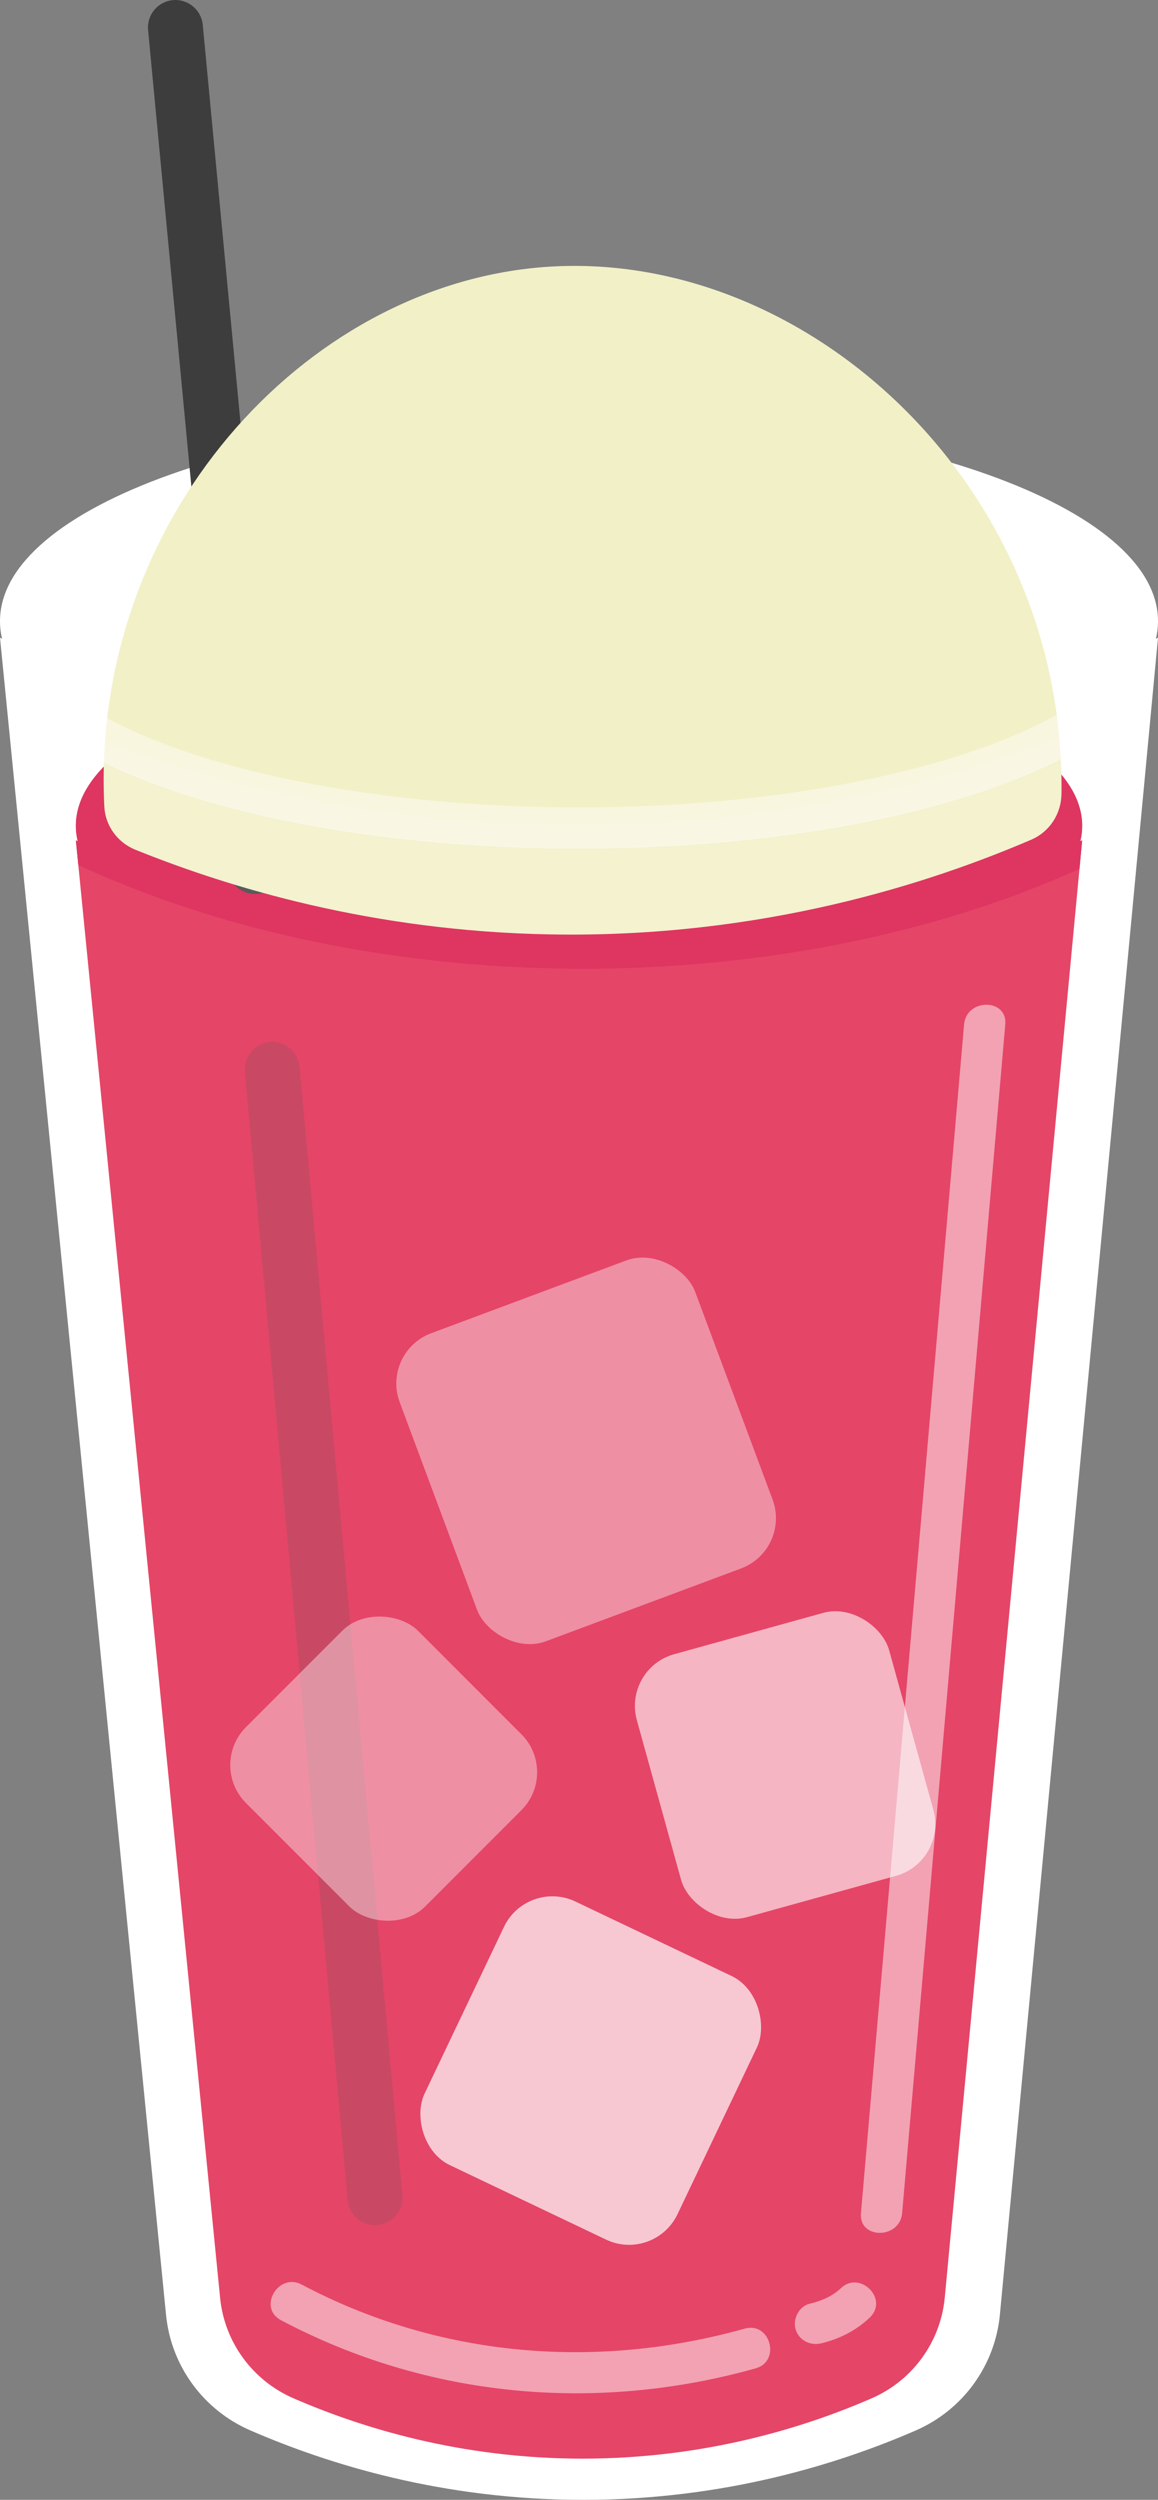
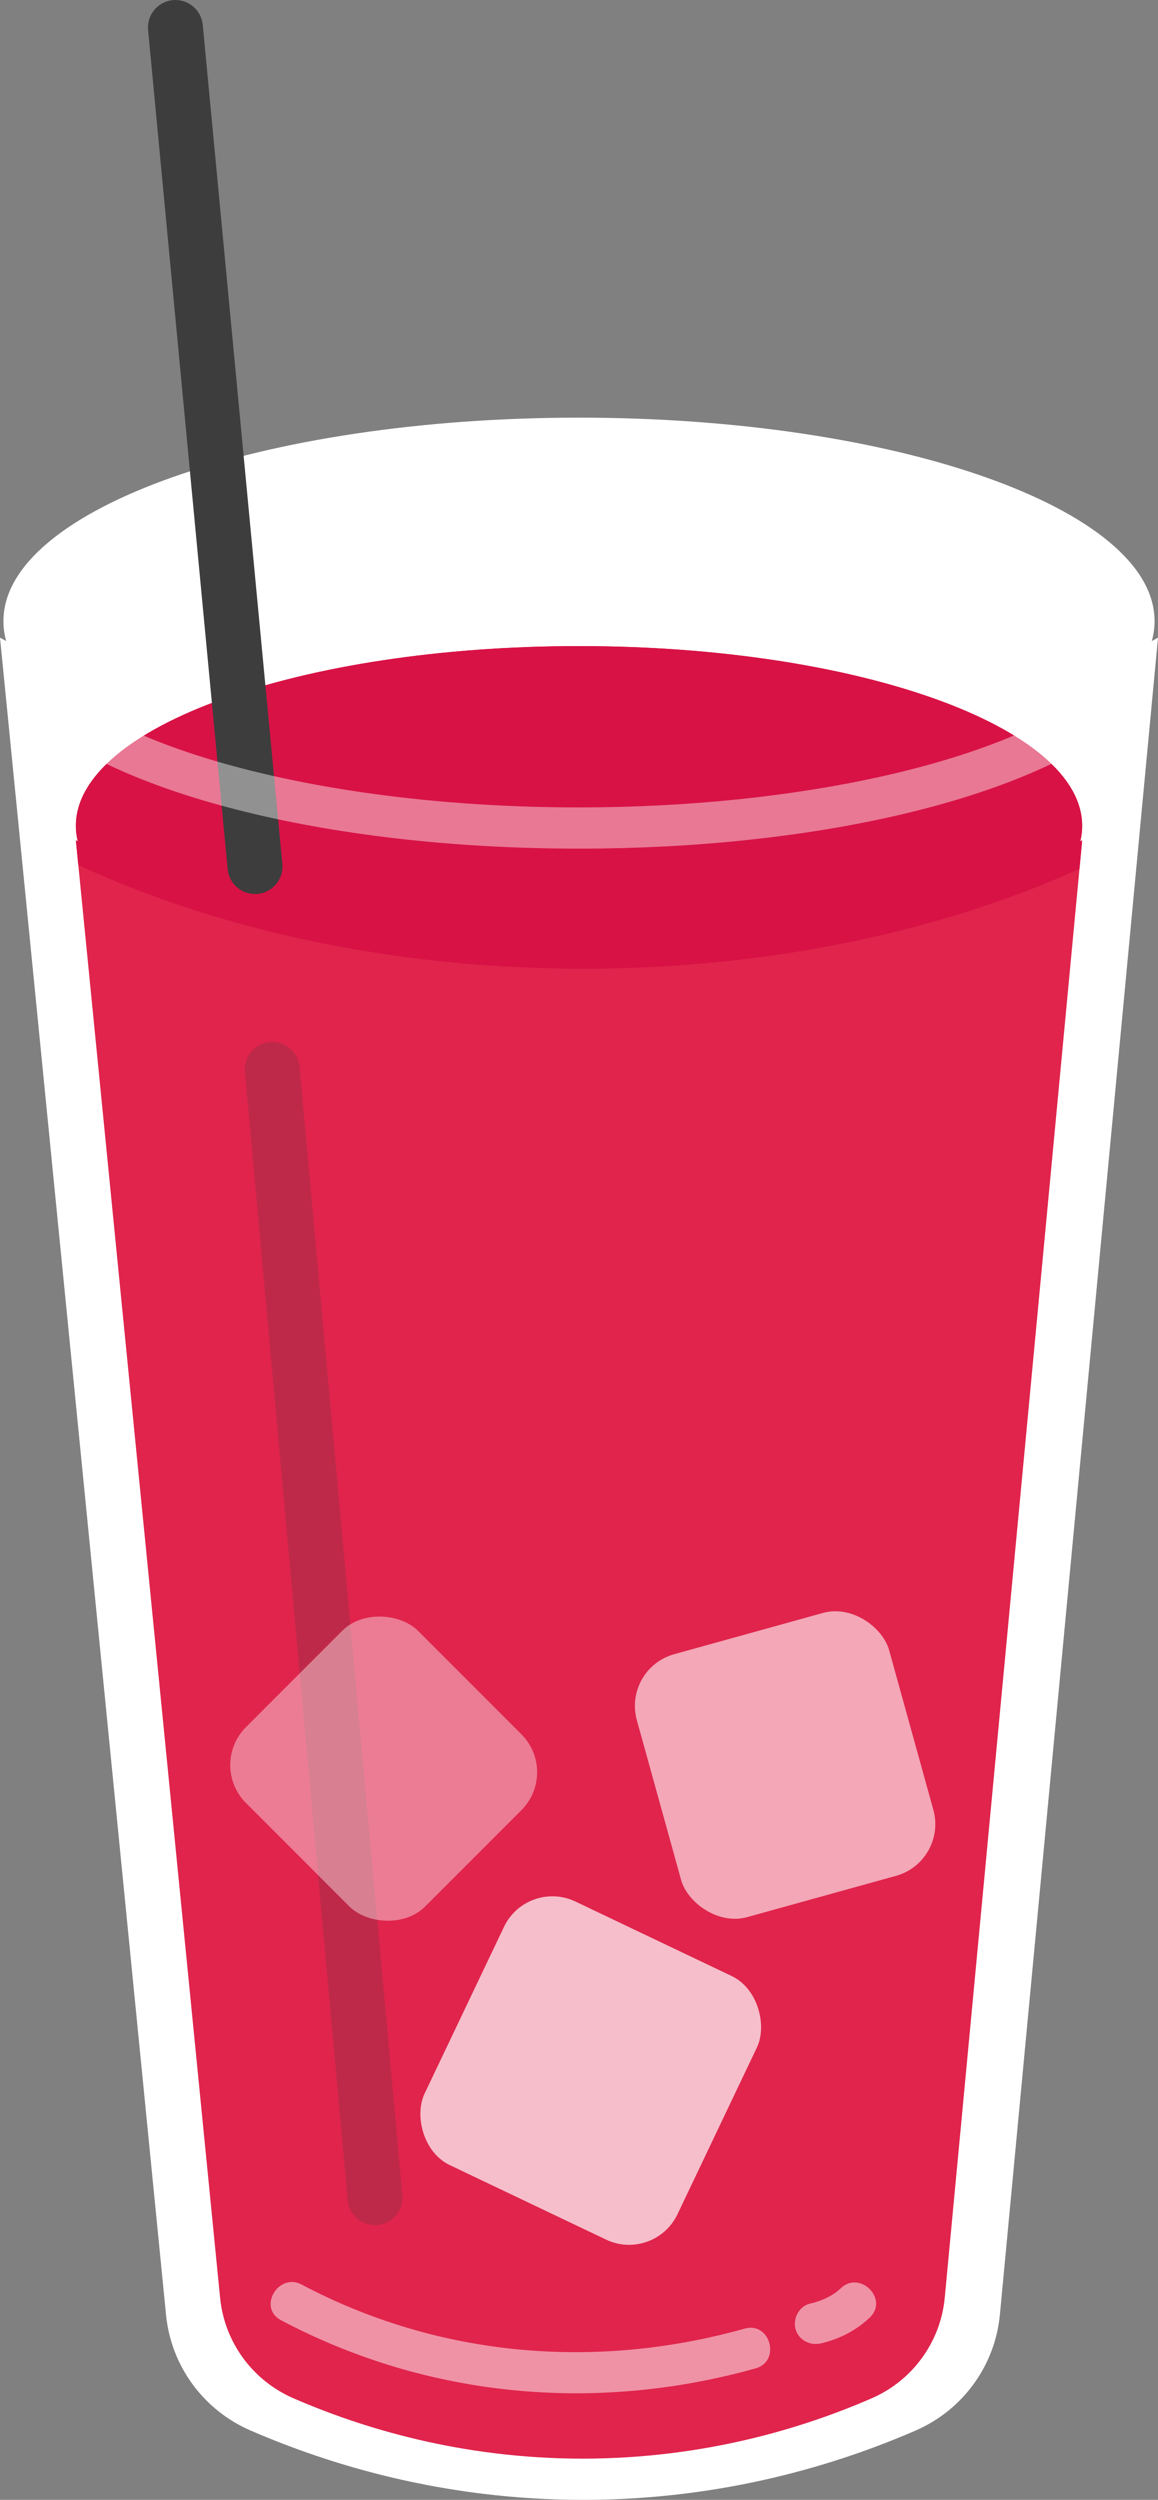
<svg xmlns="http://www.w3.org/2000/svg" id="_レイヤー_2" viewBox="0 0 168.675 363.913">
  <rect x="0" y="0" width="168.675" height="363.913" fill="#808080" stroke="none" />
  <defs>
    <style>.cls-1{opacity:.6;}.cls-2{fill:#fff;}.cls-3{opacity:.4;}.cls-4{fill:#e0244c;}.cls-5{opacity:.15;}.cls-6{opacity:.2;}.cls-7{opacity:.43;}.cls-8{fill:#d81245;}.cls-9{fill:#3d3d3d;}.cls-10{clip-path:url(#clippath);}.cls-11{fill:#f2f0c7;}.cls-12{opacity:.5;}.cls-13{opacity:.7;}</style>
    <clipPath id="clippath">
      <path class="cls-4" d="M157.351,122.474c.096-.043.191-.096.278-.148-6.674,70.714-13.34,141.428-20.014,212.142-.608,6.474-4.702,12.088-10.663,14.669-9.838,4.276-24.29,8.769-42.07,8.777-17.833,0-32.311-4.519-42.157-8.795-5.936-2.581-10.02-8.152-10.663-14.591-7.004-70.731-14.009-141.463-21.013-212.203.087.052.183.104.278.148-.191-.739-.278-1.486-.278-2.242,0-14.452,32.815-26.176,73.286-26.176,40.48,0,73.295,11.723,73.295,26.176,0,.756-.087,1.503-.278,2.242Z" />
    </clipPath>
  </defs>
  <g id="_レイヤー_1-2">
    <path class="cls-2" d="M84.938,363.413c-16.658,0-32.905-3.39-48.29-10.076-6.665-2.896-11.249-9.172-11.964-16.379L.591,93.724c17.112,9.344,44.537,20.425,79.361,21.291,1.461.036,2.911.054,4.347.054,36.772,0,65.733-11.499,83.79-21.348l-22.941,243.168c-.684,7.253-5.271,13.563-11.971,16.471-15.363,6.667-31.585,10.05-48.215,10.053h-.023Z" />
    <path class="cls-2" d="M167.503,94.607l-11.338,120.181-11.515,122.054c-.667,7.071-5.14,13.224-11.672,16.06-15.299,6.64-31.454,10.008-48.038,10.011-16.59,0-32.771-3.376-48.092-10.034-6.499-2.824-10.969-8.944-11.665-15.97l-.773-7.805L1.182,94.613c17.21,9.273,44.391,20.047,78.758,20.902,1.446.036,2.913.054,4.36.054,36.321,0,65.044-11.187,83.203-20.962M168.675,92.828c-12.981,7.176-43.262,21.741-84.375,21.741-1.431,0-2.878-.018-4.335-.054-38.321-.953-66.59-14.284-79.964-21.687,8.063,81.393,16.125,162.786,24.188,244.179.734,7.41,5.432,13.82,12.262,16.788,11.326,4.922,27.985,10.117,48.49,10.117h.022c20.46-.004,37.093-5.18,48.414-10.094,6.862-2.978,11.567-9.436,12.27-16.883,7.676-81.369,15.353-162.738,23.029-244.108h0Z" />
    <path class="cls-2" d="M84.338,120.04C38.109,120.04.5,106.752.5,90.419s37.609-29.62,83.838-29.62,83.837,13.287,83.837,29.62-37.609,29.621-83.837,29.621Z" />
-     <path class="cls-2" d="M84.337,61.298c22.416,0,43.475,3.112,59.299,8.764,15.277,5.456,24.038,12.876,24.038,20.357s-8.762,14.901-24.038,20.357c-15.824,5.651-36.884,8.764-59.299,8.764s-43.475-3.112-59.299-8.764c-15.277-5.456-24.038-12.876-24.038-20.357s8.762-14.901,24.038-20.357c15.824-5.651,36.884-8.764,59.299-8.764M84.337,60.298C37.759,60.298,0,73.784,0,90.419s37.759,30.12,84.337,30.12,84.337-13.485,84.337-30.12-37.759-30.12-84.337-30.12h0Z" />
    <path class="cls-4" d="M157.351,122.474c.096-.043.191-.096.278-.148-6.674,70.714-13.34,141.428-20.014,212.142-.608,6.474-4.702,12.088-10.663,14.669-9.838,4.276-24.29,8.769-42.07,8.777-17.833,0-32.311-4.519-42.157-8.795-5.936-2.581-10.02-8.152-10.663-14.591-7.004-70.731-14.009-141.463-21.013-212.203.087.052.183.104.278.148-.191-.739-.278-1.486-.278-2.242,0-14.452,32.815-26.176,73.286-26.176,40.48,0,73.295,11.723,73.295,26.176,0,.756-.087,1.503-.278,2.242Z" />
    <g class="cls-10">
      <ellipse class="cls-8" cx="84.94" cy="67.527" rx="121.084" ry="73.494" />
    </g>
    <path class="cls-9" d="M37.138,130.147c-2.039,0-3.781-1.552-3.978-3.622L21.571,4.378c-.208-2.199,1.405-4.151,3.604-4.36,2.19-.205,4.151,1.405,4.36,3.604l11.589,122.147c.208,2.199-1.405,4.151-3.604,4.36-.129.012-.256.018-.383.018Z" />
    <g class="cls-6">
      <path class="cls-9" d="M54.622,323.93c-2.045,0-3.789-1.561-3.979-3.637l-14.974-164.25c-.2-2.2,1.42-4.146,3.62-4.347,2.2-.198,4.146,1.42,4.347,3.62l14.974,164.25c.2,2.2-1.42,4.146-3.62,4.347-.123.012-.246.017-.368.017Z" />
    </g>
-     <path class="cls-11" d="M154.615,115.584c-.04,2.886-1.729,5.505-4.382,6.644-14.633,6.279-39.117,14.352-70.063,13.798-25.983-.465-46.849-6.838-60.456-12.328-2.594-1.046-4.382-3.494-4.52-6.288-2.052-41.56,28.972-75.87,64.047-78.534,37.911-2.879,76,31.558,75.375,76.708Z" />
    <g class="cls-7">
      <path class="cls-2" d="M84.338,123.539c-37.044,0-69.114-8.243-81.701-21l4.271-4.215c11.339,11.493,42.456,19.215,77.43,19.215,32.072,0,61.389-6.601,74.688-16.814l3.654,4.758c-14.501,11.138-44.52,18.057-78.343,18.057Z" />
    </g>
    <g class="cls-12">
      <path class="cls-2" d="M40.918,337.755c21.385,11.326,45.929,13.526,69.152,7.014,3.712-1.041,2.135-6.832-1.595-5.786-21.66,6.074-44.552,4.171-64.528-6.409-3.41-1.806-6.446,3.371-3.028,5.181h0Z" />
    </g>
    <g class="cls-12">
      <path class="cls-2" d="M119.569,341.138c2.656-.615,5.166-1.886,7.137-3.78,2.789-2.681-1.457-6.92-4.243-4.243-1.128,1.085-2.754,1.835-4.49,2.237-1.579.366-2.512,2.174-2.095,3.69.445,1.619,2.107,2.462,3.69,2.095h0Z" />
    </g>
    <g class="cls-12">
-       <path class="cls-2" d="M140.428,149.137c-5.007,57.678-10.015,115.357-15.022,173.035-.334,3.846,5.668,3.824,6,0,5.007-57.678,10.015-115.357,15.022-173.035.334-3.846-5.668-3.824-6,0h0Z" />
-     </g>
+       </g>
    <g class="cls-5">
-       <path class="cls-2" d="M139.346,347.479c-9.977,4.747-32.039,13.56-60.659,11.077-21.872-1.898-38.31-9.589-47.473-14.769-7.736-79.473-15.473-158.945-23.209-238.418,15.378,6.229,40.055,14.038,71.209,14.769,36.089.847,64.447-8.192,80.703-14.769-6.857,80.703-13.714,161.407-20.571,242.11Z" />
-     </g>
+       </g>
    <g class="cls-13">
      <rect class="cls-2" x="65.643" y="280.164" width="40.81" height="42.51" rx="7.808" ry="7.808" transform="translate(138.026 -7.702) rotate(25.478)" />
    </g>
    <g class="cls-3">
      <rect class="cls-2" x="38.168" y="239.007" width="35.443" height="36.92" rx="7.808" ry="7.808" transform="translate(-165.687 114.93) rotate(-45)" />
    </g>
    <g class="cls-1">
      <rect class="cls-2" x="95.289" y="237.079" width="38.135" height="39.724" rx="7.808" ry="7.808" transform="translate(-64.473 39.879) rotate(-15.492)" />
    </g>
    <g class="cls-3">
-       <rect class="cls-2" x="62.405" y="187.277" width="45.942" height="47.856" rx="7.808" ry="7.808" transform="translate(-68.406 43.134) rotate(-20.448)" />
-     </g>
+       </g>
  </g>
</svg>